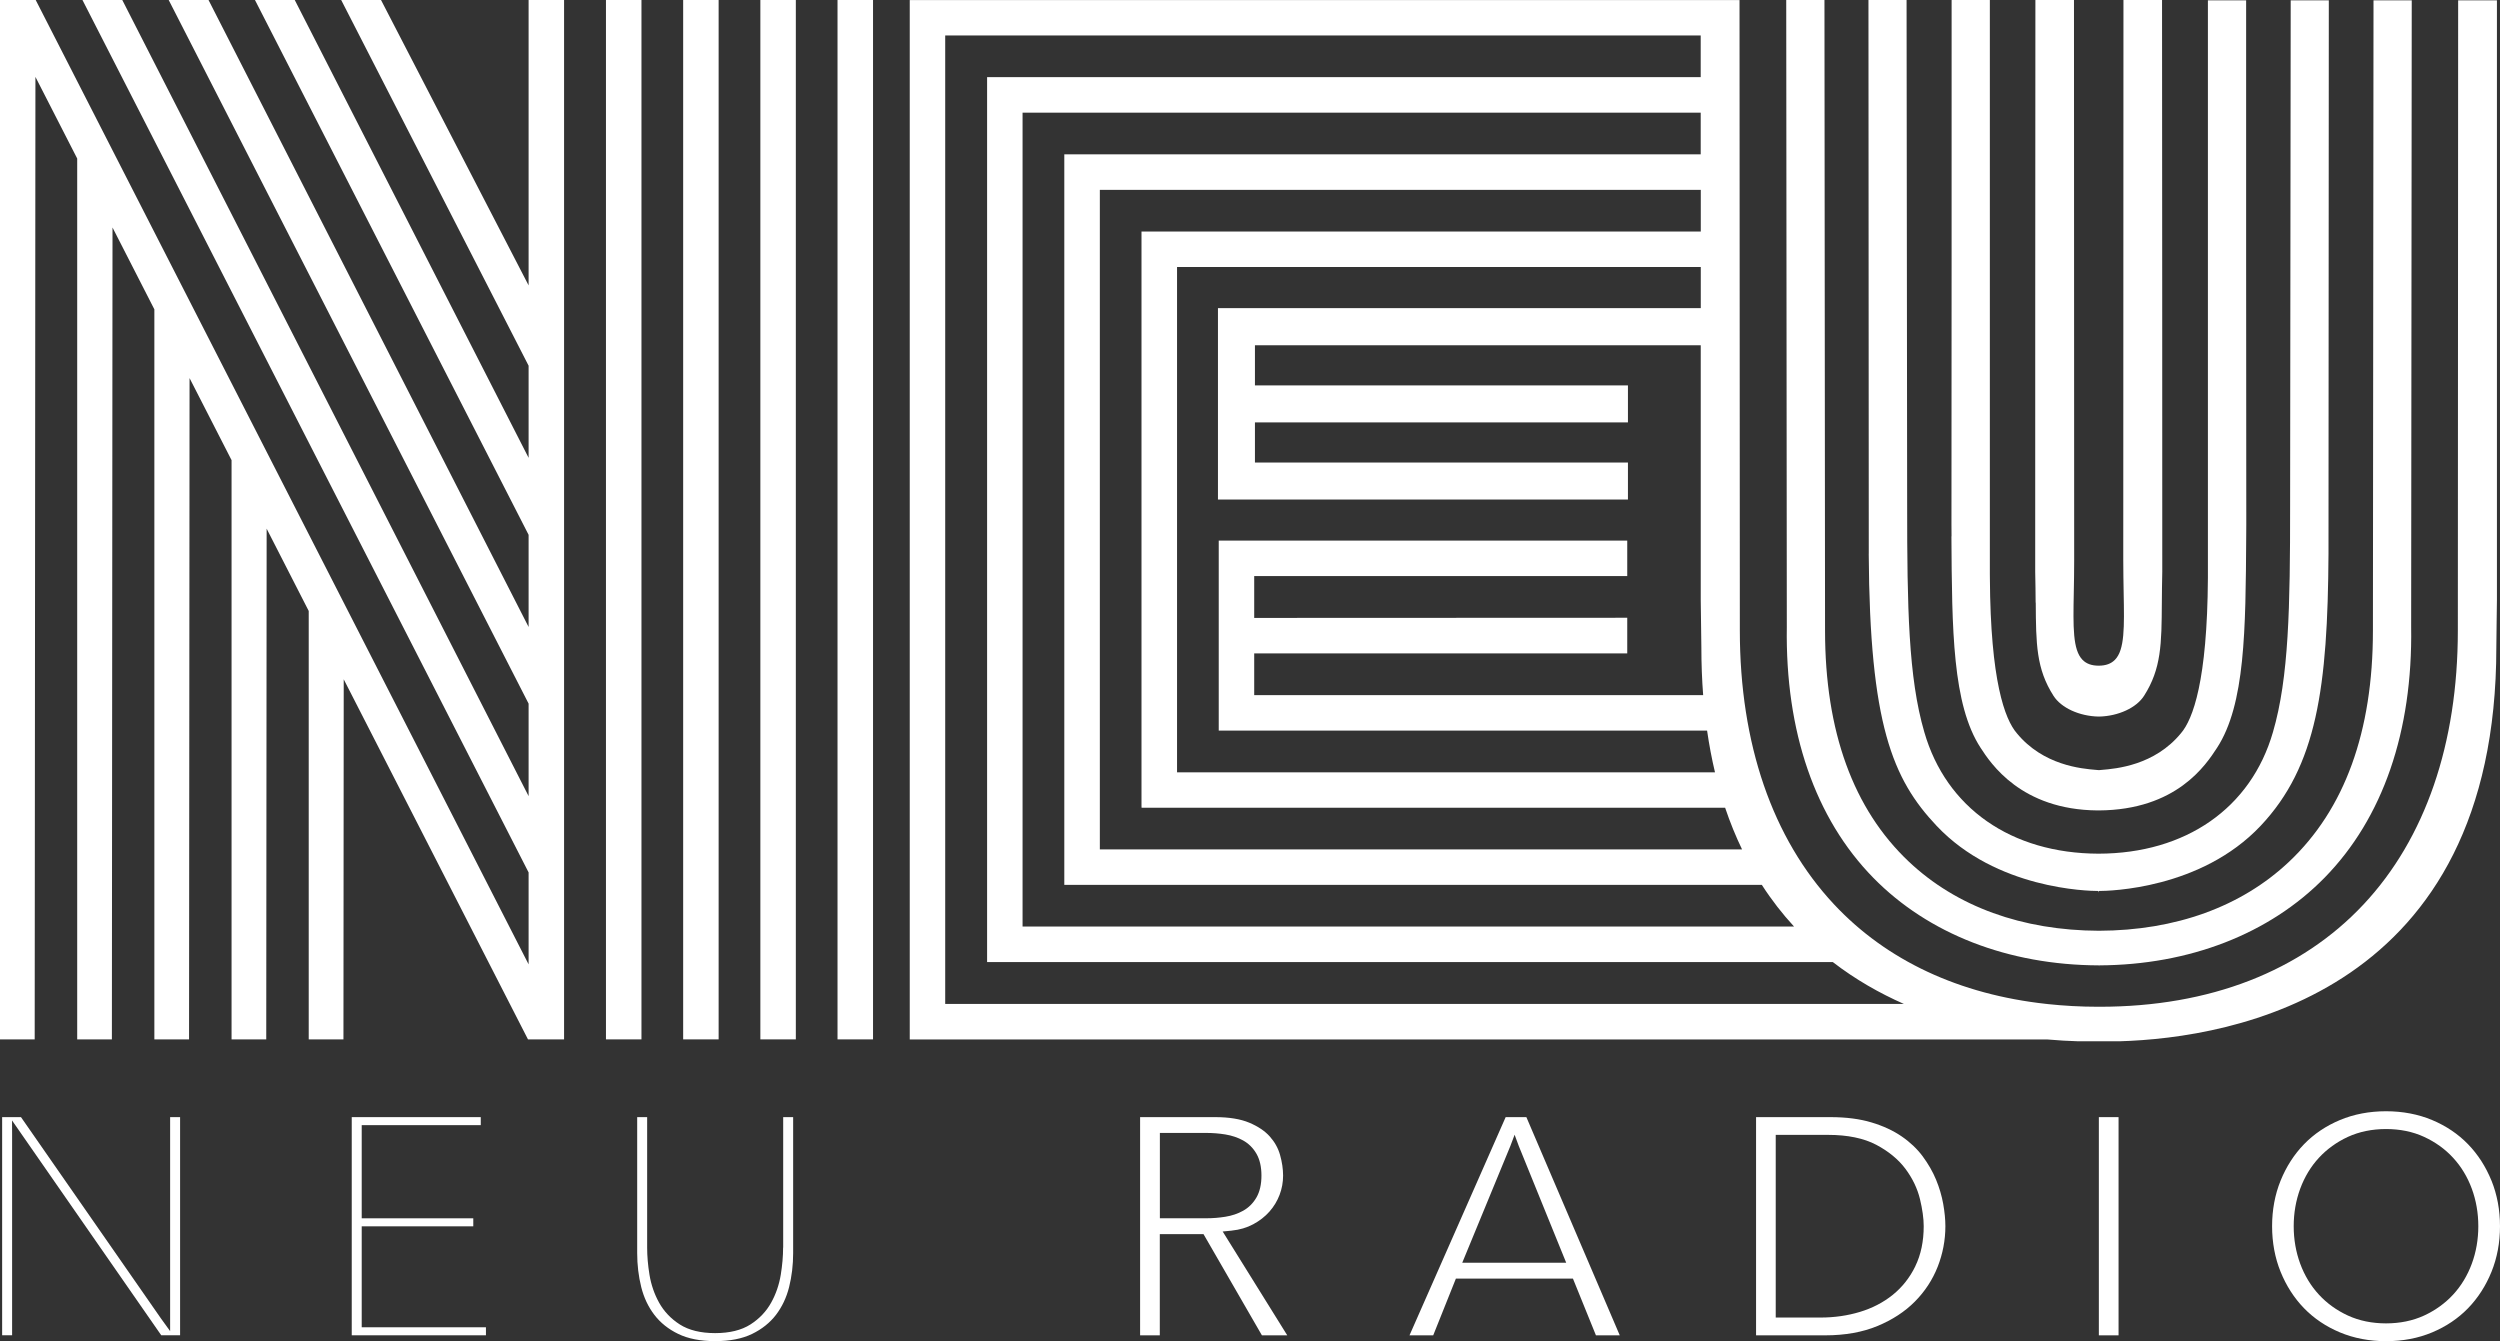
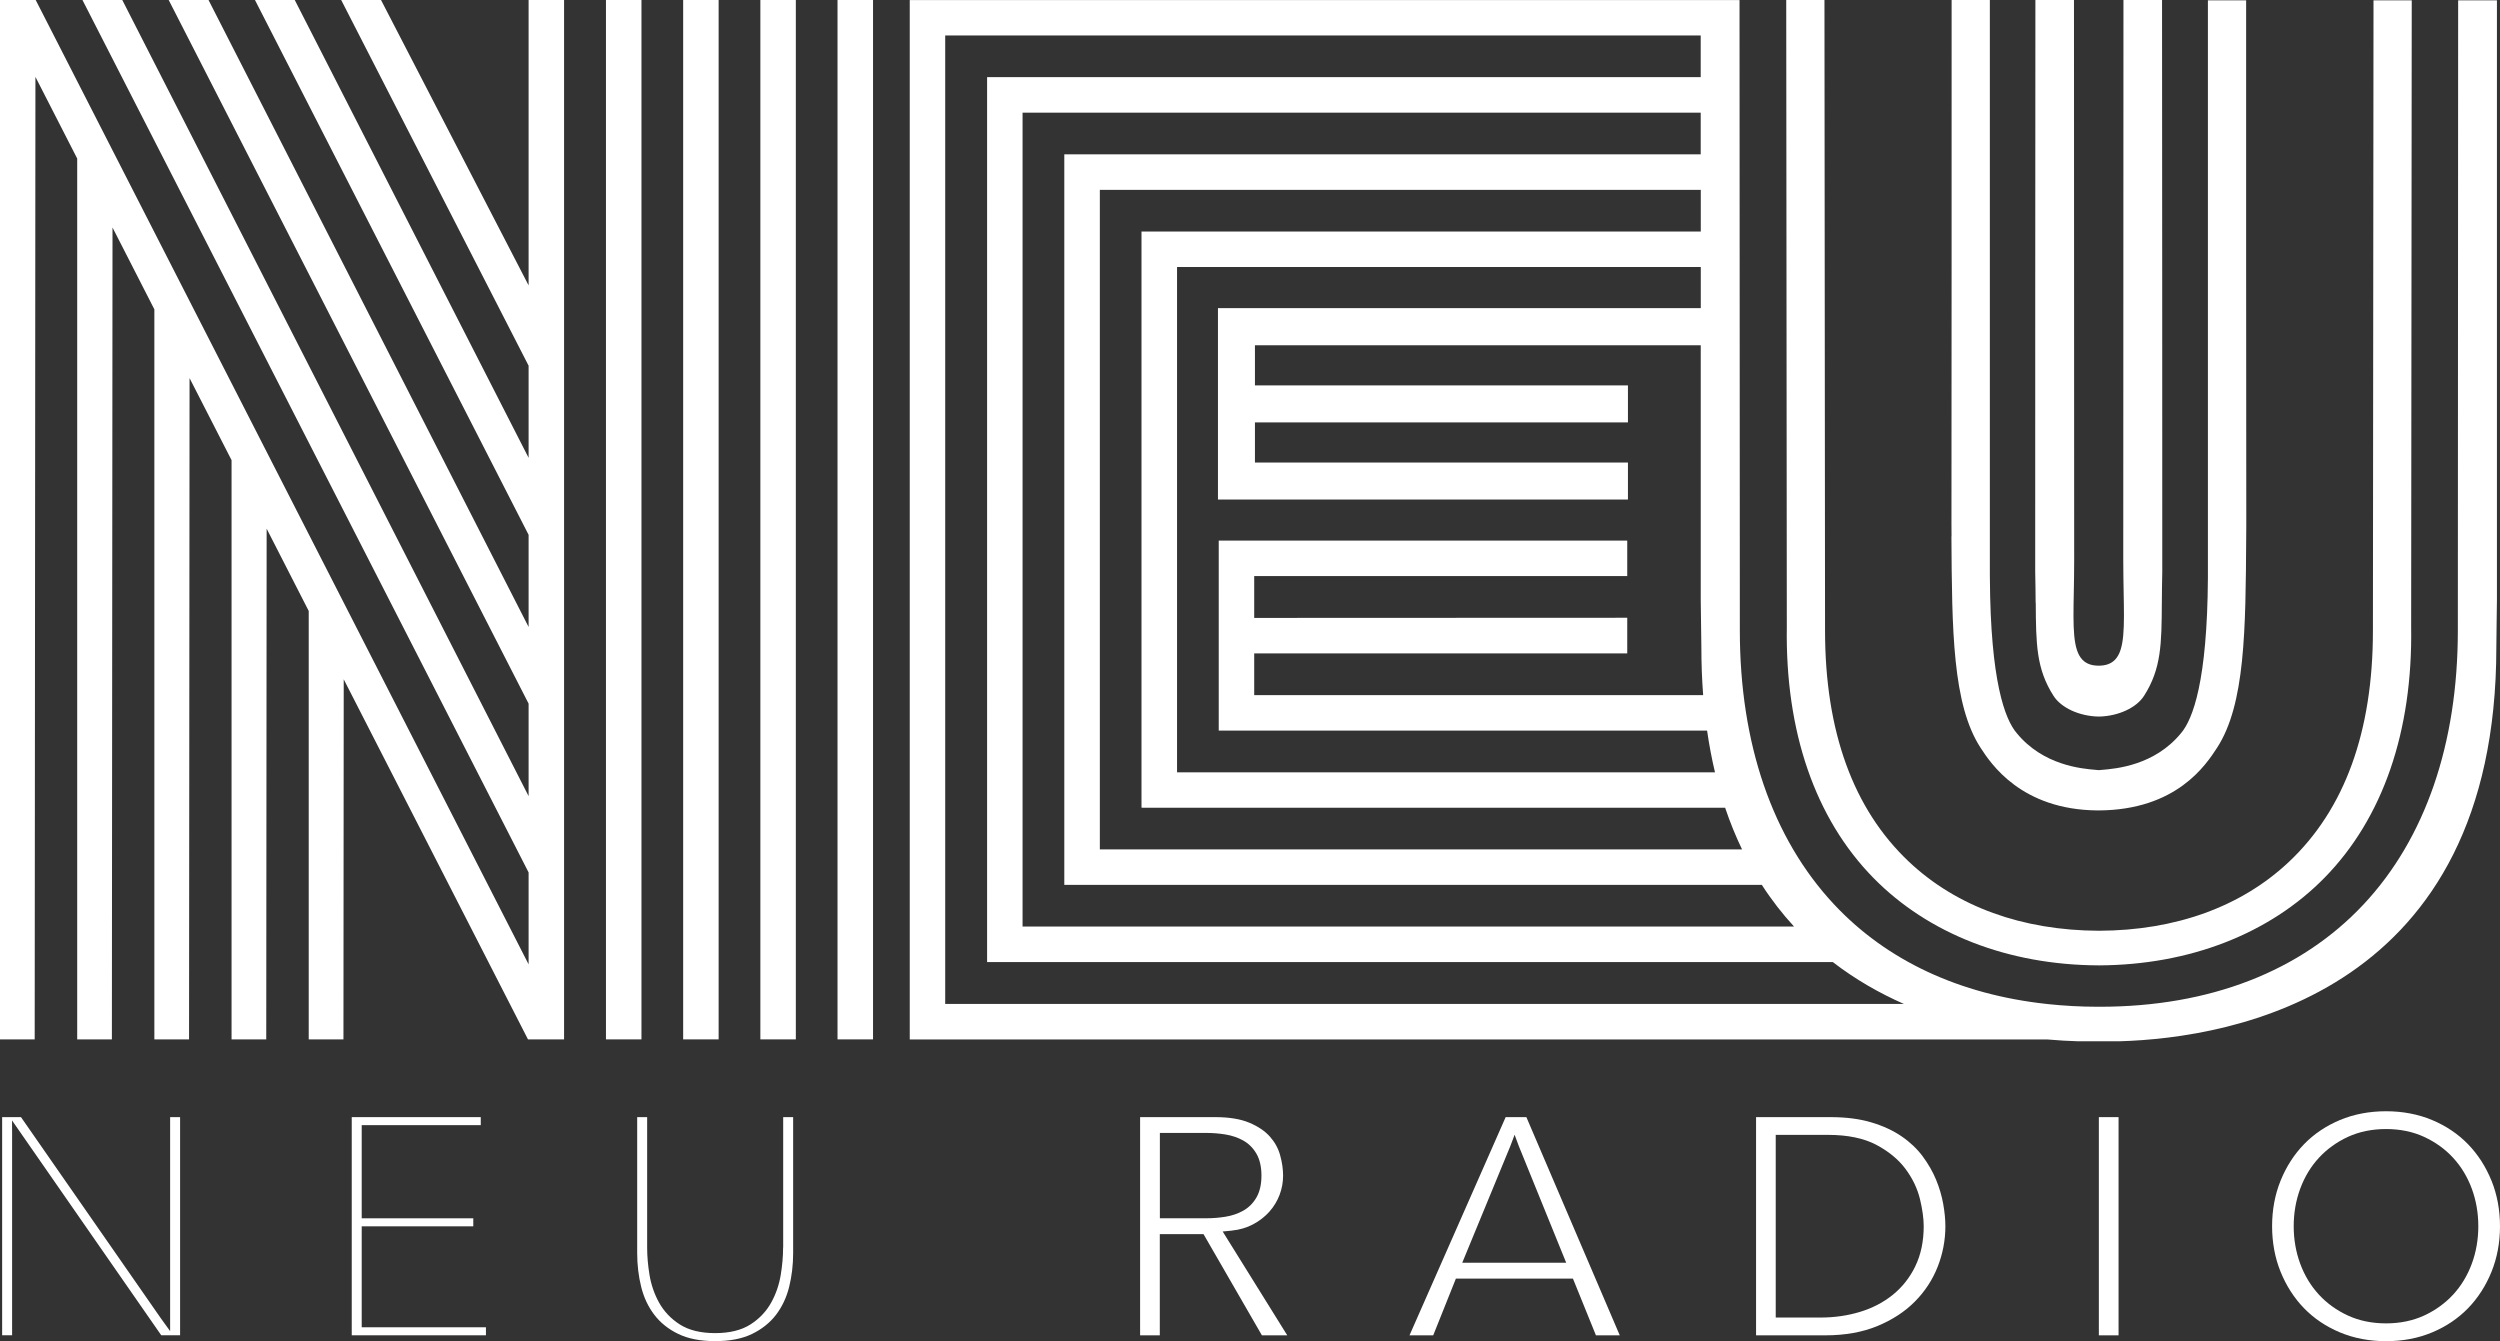
<svg xmlns="http://www.w3.org/2000/svg" id="Livello_2" data-name="Livello 2" viewBox="0 0 642.16 344.49">
  <rect x="0" y="0" width="642.16" height="344.49" fill="#333333" stroke="none" />
  <defs>
    <style>
      .cls-1 {
        fill: #fff;
      }
    </style>
  </defs>
  <g id="Livello_2-2" data-name="Livello 2">
    <g>
      <path class="cls-1" d="M641.22,166.25c0-.71.04-3.38.07-6.06.04-2.69.08-5.38.08-6.11V.08h-9.96l-.08,161.89c0,29.06-8.36,53.37-24.17,70.29-16.1,17.23-39.55,26.34-67.82,26.34h-.45c-4.47,0-8.81-.25-13.03-.7v-.02h-.15c-22.4-2.43-41.12-11.14-54.64-25.61-15.81-16.92-24.17-41.23-24.17-70.29l-.08-161.97h-213.14v266.99h292.18c2.87.25,5.54.4,7.94.47h10.62c29.11-.86,96.8-12.46,96.8-101.22ZM436.85,59.48h-143.64v147.56l.02.43h149.89c1.28,3.8,2.74,7.37,4.35,10.71h-164.96V48.77h154.36v10.71ZM418.16,128.32v-9.51h-95.81v-10.31h95.81v-9.51h-95.81v-10.31h114.51v65.42c0,.72.04,3.41.08,6.1.04,2.68.08,5.36.08,6.07,0,4.27.16,8.36.46,12.28h-115.32v-10.71h95.82v-9.16l-95.82.04v-10.75h95.82v-9.11h-104.93v48.81h125.44c.54,3.74,1.22,7.31,2.03,10.71h-138.18V68.59h134.53v10.56h-124.02v49.17h105.33ZM436.85,39.65h-163.47v187.64h179.17c2.54,3.94,5.32,7.5,8.28,10.71h-198.17V28.94h174.19v10.71ZM242.79,257.88V9.11h194.06v10.71h-183.3v227.3h217.23c5.82,4.49,12.02,8,18.27,10.76h-246.25Z" />
      <path class="cls-1" d="M458.97,161.01c-.42,26.92,7.27,49.22,22.23,64.48,14.12,14.4,34.66,22.39,57.84,22.48h.11l.03.4v-.4c23.2-.1,43.77-8.09,57.92-22.52,14.96-15.26,22.66-37.54,22.24-64.44-.02-1.38.14-150.15.15-160.93h-9.82c0,8.95-.15,160.55-.15,161.93,0,25.9-7.25,45.87-21.55,59.35-12.23,11.54-29.12,17.66-48.83,17.72-19.71-.07-36.58-6.2-48.81-17.74-14.29-13.48-21.54-33.45-21.54-59.34,0-1.37-.14-153.06-.15-162.01h-9.82c.01,10.77.17,159.62.15,161.01Z" />
-       <path class="cls-1" d="M480.01,142.23c.25,43.74,6.07,57.87,17.45,69.91,15.34,16.25,38.88,16.72,41.51,16.72l.15.4v-.4c2.64,0,26.2-.47,41.54-16.72,14.5-15.36,17.25-35.59,17.45-69.92-.01-.93.07-132.24.08-142.14h-9.79c0,7.93-.15,128.46-.15,129.83,0,26.03-.31,44.14-4.41,58.15-5.63,19.5-22.38,31.18-44.8,31.22-22.4-.06-39.13-11.73-44.75-31.22-4.1-14-4.41-32.12-4.41-58.15,0-1.37-.14-121.98-.15-129.92h-9.79c0,9.9.09,141.29.08,142.23Z" />
      <path class="cls-1" d="M501.25,137.78c.15,24.13.26,43.19,7.49,54.3,2.56,3.94,10.35,15.94,30.07,16.09h.28c20-.11,27.55-11.72,30.39-16.09,7.23-11.12,7.34-30.18,7.49-54.32l.02-3.12c-.05-4.16-.04-126.56-.04-134.56h-9.82q0,147.22,0,147.26c0,.23,0,.61,0,1.12-.16,26.46-3.85,36.29-6.91,39.87-6.8,8.29-16.68,9.12-20.4,9.43l-.68.06-.7-.06c-3.72-.31-13.6-1.14-20.41-9.44-3.06-3.57-6.75-13.4-6.9-39.86,0-.51,0-.89-.01-1.12t0-147.34h-9.82c0,8,0,130.49-.04,134.65l.02,3.12Z" />
      <path class="cls-1" d="M522.91,154.81c.07,10.58.11,16.96,4.56,23.92,1.97,3.09,6.63,5.23,11.58,5.33h.18c4.92-.12,9.54-2.26,11.5-5.33,4.45-6.96,4.5-13.34,4.57-23.92.02-2.37.04-5.07.11-7.97.03-2.71-.05-138.4-.06-146.84h-9.91l-.05,143.8c0,3.06.06,5.91.1,8.42.17,8.84.29,14.69-2.24,17.26-.99,1.01-2.34,1.5-4.15,1.51-1.84,0-3.2-.5-4.18-1.51-2.52-2.58-2.41-8.42-2.24-17.27.05-2.51.1-5.36.1-8.42l-.05-143.8h-9.91c0,8.44-.09,144.12-.05,146.84.07,2.9.09,5.59.11,7.96Z" />
      <rect class="cls-1" x="215.13" width="9.12" height="266.98" />
      <rect class="cls-1" x="175.48" width="9.11" height="266.98" />
      <rect class="cls-1" x="195.31" width="9.11" height="266.98" />
      <rect class="cls-1" x="155.65" width="9.12" height="266.98" />
      <polygon class="cls-1" points="135.78 73.31 97.87 0 87.64 0 135.78 93.94 135.78 117.6 75.71 0 65.49 0 135.78 137.38 135.78 161.05 53.56 0 43.33 0 135.78 180.74 135.78 204.5 31.41 0 21.18 0 135.78 224.1 135.78 247.71 9.17 0 0 0 0 266.98 8.91 266.98 9.1 19.75 19.83 40.72 19.83 266.98 28.74 266.98 28.9 58.44 39.65 79.46 39.65 266.98 48.56 266.98 48.69 97.12 59.48 118.2 59.48 266.98 68.39 266.98 68.49 135.8 79.3 156.94 79.3 266.98 88.22 266.98 88.29 174.49 135.62 266.98 144.89 266.98 144.89 0 135.78 0 135.78 73.31" />
      <polygon class="cls-1" points="43.7 341.92 41.3 338.6 5.39 286.95 .55 286.95 .55 342.99 3.11 342.99 3.11 291.34 3.09 287.8 41.42 342.99 46.26 342.99 46.26 286.95 43.7 286.95 43.7 341.92" />
      <polygon class="cls-1" points="92.91 315 121.57 315 121.57 312.94 92.91 312.94 92.91 289.01 123.49 289.01 123.49 286.95 90.35 286.95 90.35 342.99 124.82 342.99 124.82 340.93 92.91 340.93 92.91 315" />
      <path class="cls-1" d="M201.15,320.47c0,2.18-.2,4.52-.6,6.98-.42,2.55-1.24,4.95-2.46,7.14-1.25,2.26-3.04,4.15-5.32,5.61-2.31,1.48-5.37,2.23-9.08,2.23s-6.77-.75-9.08-2.23c-2.28-1.46-4.07-3.35-5.32-5.61-1.22-2.2-2.04-4.6-2.46-7.14-.4-2.45-.6-4.8-.6-6.98v-33.52h-2.56v34.94c0,3.03.35,5.97,1.04,8.72.67,2.68,1.8,5.08,3.37,7.13,1.55,2.03,3.61,3.68,6.14,4.9,2.54,1.23,5.72,1.85,9.48,1.85s6.95-.62,9.48-1.85c2.53-1.23,4.59-2.88,6.14-4.9,1.56-2.05,2.7-4.45,3.37-7.13.69-2.76,1.04-5.7,1.04-8.72v-34.94h-2.56v33.52Z" />
      <path class="cls-1" d="M316.41,316.09c2.02-.2,3.87-.75,5.49-1.62,1.64-.88,3.05-1.98,4.18-3.26,1.13-1.28,2-2.72,2.6-4.3.6-1.58.9-3.24.9-4.93s-.26-3.47-.78-5.31c-.49-1.75-1.38-3.34-2.64-4.75-1.26-1.41-3.03-2.6-5.27-3.54-2.25-.95-5.2-1.43-8.76-1.43h-19.28v56.05h5.06v-25.99h11.23l15,25.99h6.51l-16.59-26.67,2.34-.23ZM297.93,312.94v-21.93h11.96c1.62,0,3.26.13,4.86.39,1.69.28,3.23.8,4.56,1.54,1.42.79,2.58,1.94,3.43,3.42.85,1.47,1.28,3.36,1.28,5.61s-.43,4.14-1.28,5.61c-.85,1.48-2.01,2.63-3.43,3.42-1.34.75-2.87,1.27-4.56,1.54-1.6.26-3.23.39-4.86.39h-11.96Z" />
      <path class="cls-1" d="M386.75,286.95l-24.7,56.05h6.09l5.83-14.58h30.06l5.91,14.58h6.12l-23.99-56.05h-5.32ZM375.6,324.35l12.37-30.01,1.08-2.87,1.06,2.87,12.19,30.01h-26.7Z" />
      <path class="cls-1" d="M497.31,303.03c-.84-2.04-2-4.06-3.44-6.01-1.42-1.91-3.24-3.64-5.4-5.12-2.17-1.49-4.78-2.7-7.76-3.59-2.99-.9-6.53-1.36-10.53-1.36h-19.11v56.05h17.78c5.06,0,9.56-.8,13.39-2.39,3.83-1.58,7.07-3.7,9.64-6.3,2.57-2.59,4.53-5.6,5.84-8.92,1.31-3.34,1.98-6.85,1.98-10.42,0-1.73-.19-3.66-.56-5.74-.37-2.05-.98-4.14-1.83-6.2ZM491.99,325.23c-1.42,2.93-3.38,5.41-5.82,7.38-2.41,1.94-5.26,3.42-8.45,4.38-3.15.95-6.53,1.44-10.05,1.44h-11.55v-46.92h13.46c5,0,9.15.86,12.35,2.54,3.18,1.68,5.71,3.77,7.53,6.21,1.8,2.43,3.05,5.03,3.71,7.74.63,2.63.96,4.97.96,6.97,0,3.87-.72,7.32-2.15,10.26Z" />
      <rect class="cls-1" x="539.12" y="286.95" width="5.06" height="56.05" />
      <path class="cls-1" d="M639.97,303.27c-1.45-3.58-3.47-6.73-6.02-9.36-2.54-2.62-5.64-4.71-9.22-6.21-3.58-1.5-7.57-2.26-11.85-2.26s-8.26.76-11.84,2.26c-3.58,1.5-6.68,3.59-9.22,6.21-2.55,2.63-4.57,5.78-6.02,9.36-1.45,3.58-2.18,7.52-2.18,11.7s.73,8.12,2.18,11.7c1.45,3.58,3.47,6.73,6.02,9.36,2.54,2.62,5.64,4.71,9.22,6.21,3.58,1.5,7.56,2.26,11.85,2.26s8.27-.76,11.85-2.26c3.58-1.5,6.68-3.59,9.22-6.21,2.55-2.63,4.57-5.78,6.02-9.36,1.45-3.58,2.18-7.52,2.18-11.7s-.74-8.11-2.18-11.7ZM634.92,324.6c-1.12,3.03-2.73,5.7-4.8,7.94-2.07,2.24-4.58,4.05-7.46,5.38-2.9,1.33-6.19,2.01-9.78,2.01s-6.88-.68-9.78-2.01c-2.89-1.33-5.4-3.14-7.46-5.38-2.07-2.24-3.68-4.91-4.8-7.94-1.11-3.01-1.67-6.25-1.67-9.63s.56-6.62,1.67-9.63c1.12-3.03,2.73-5.7,4.8-7.94,2.07-2.24,4.58-4.05,7.46-5.38,2.9-1.33,6.19-2.01,9.78-2.01s6.88.67,9.78,2.01c2.88,1.33,5.4,3.13,7.46,5.38,2.07,2.24,3.68,4.91,4.8,7.94,1.11,3.02,1.67,6.25,1.67,9.63s-.56,6.62-1.67,9.63Z" />
    </g>
  </g>
</svg>